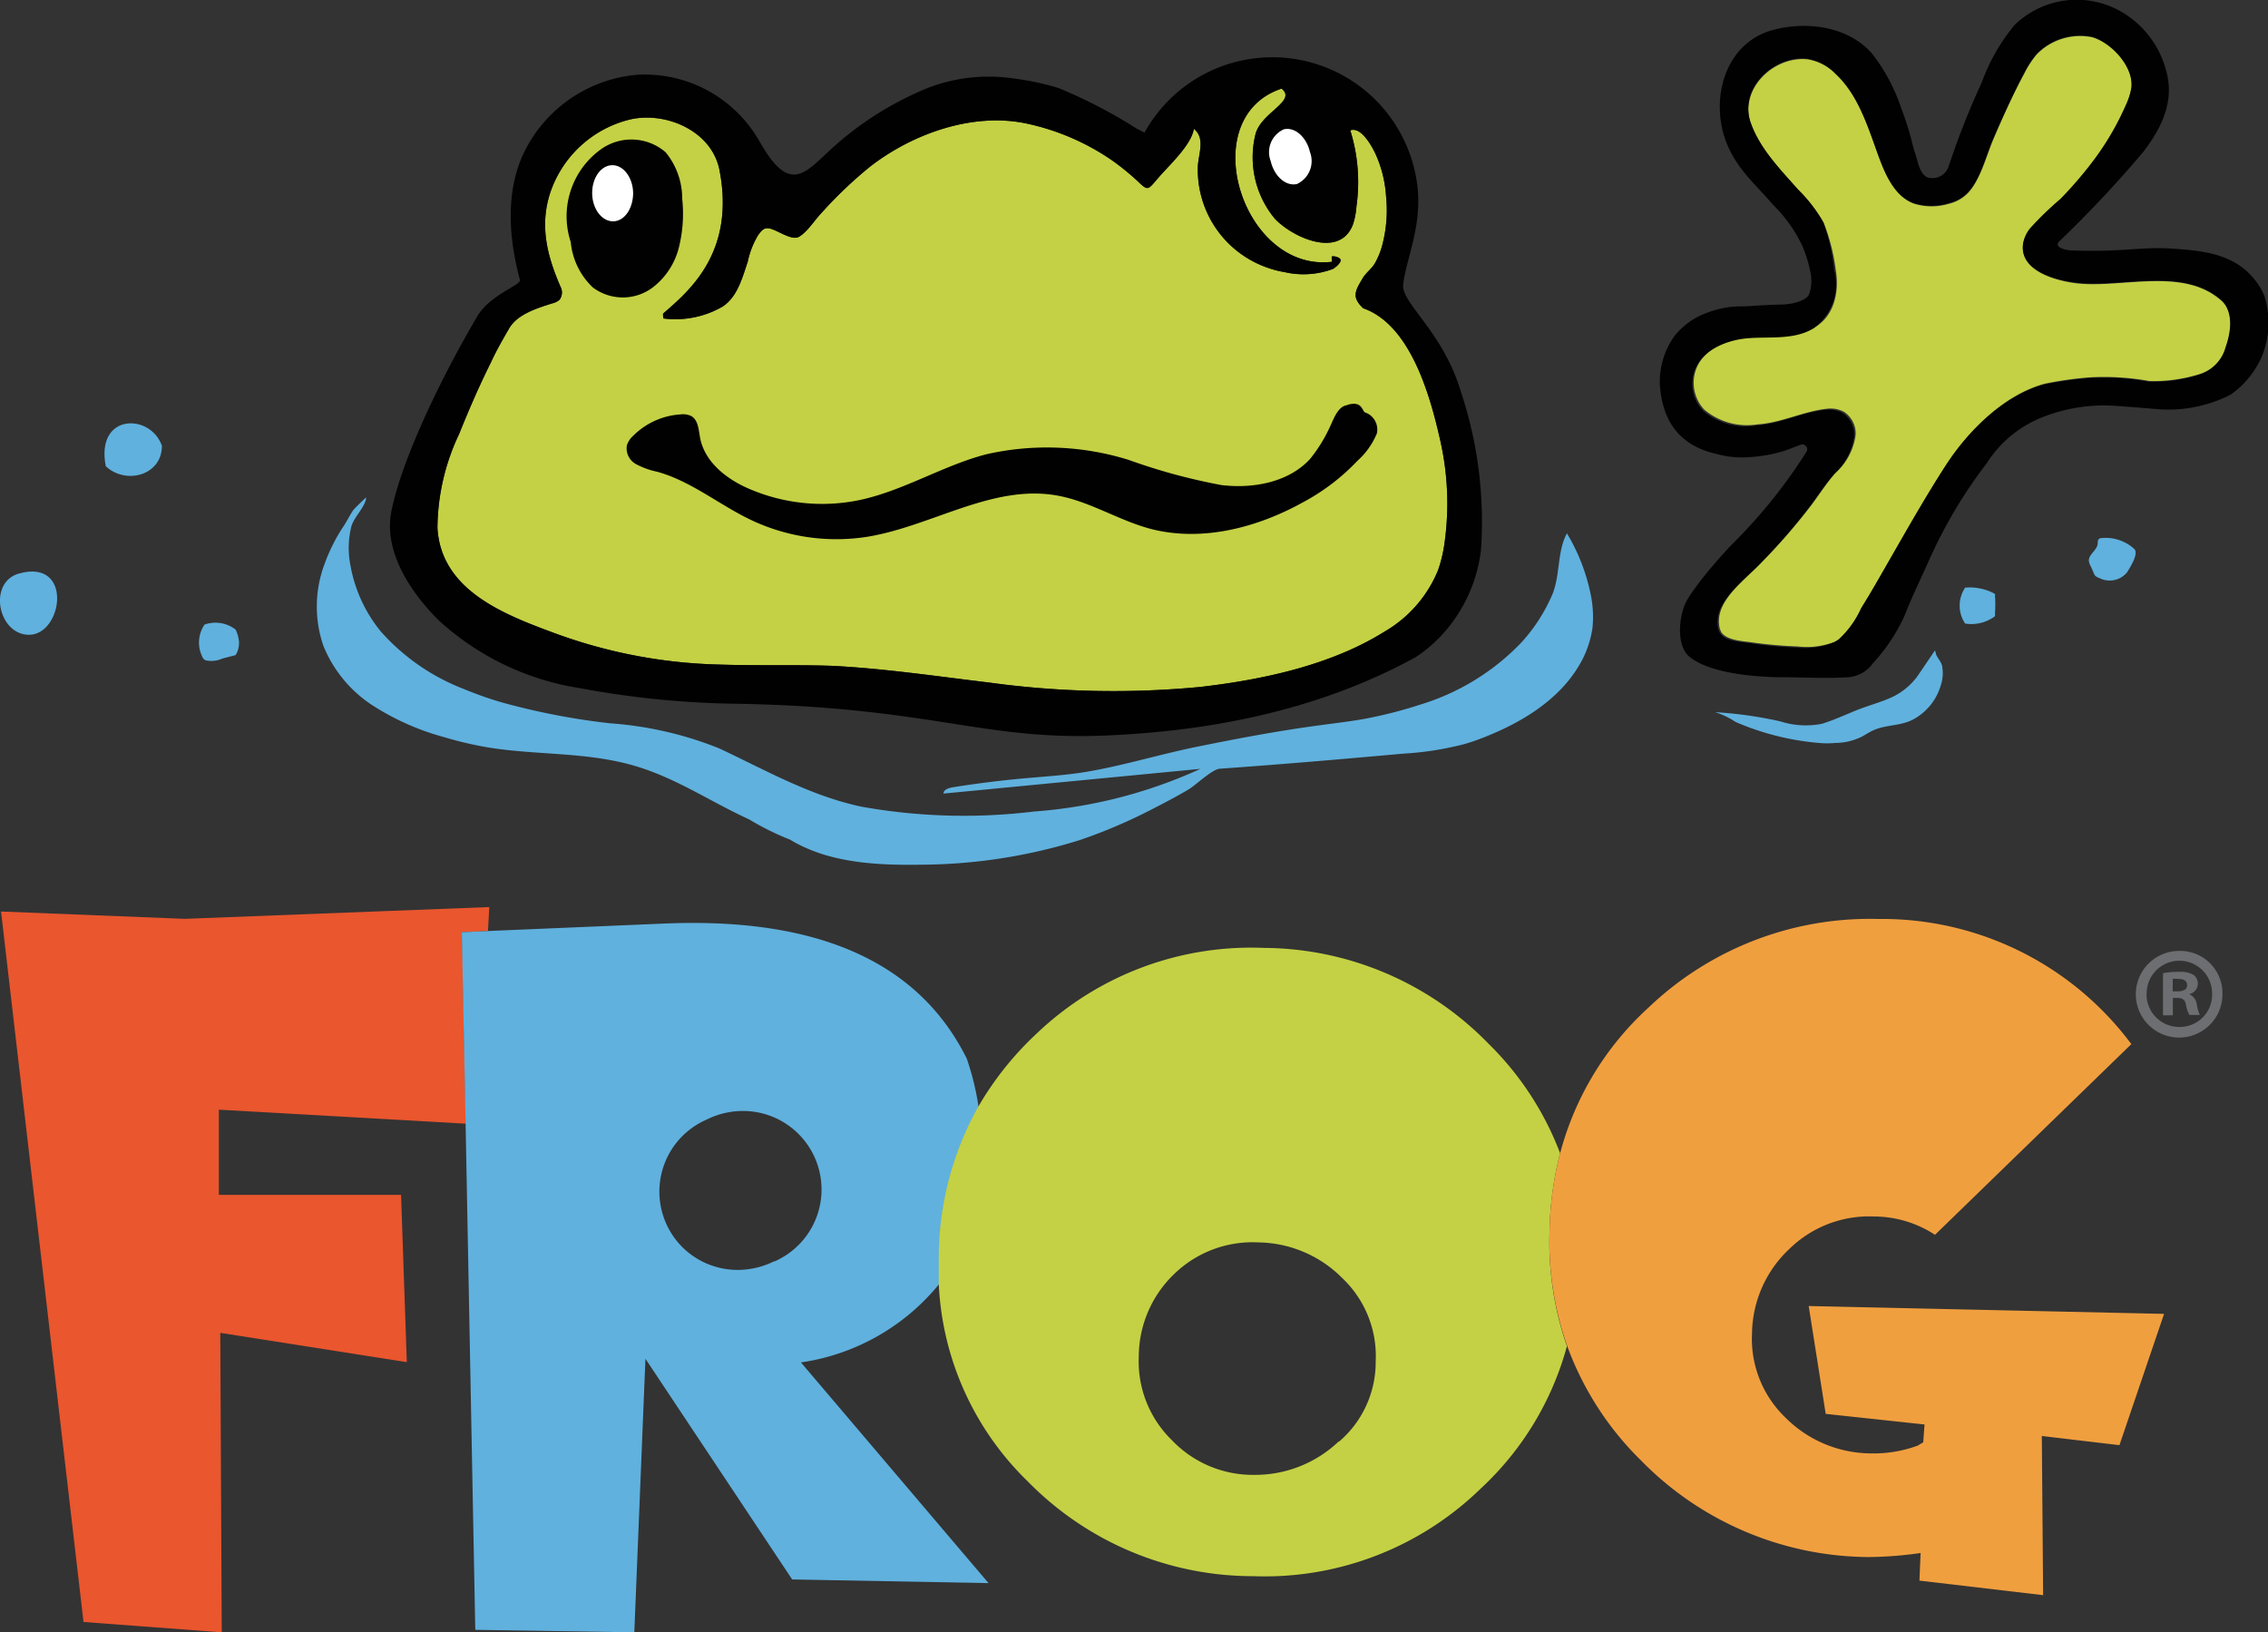
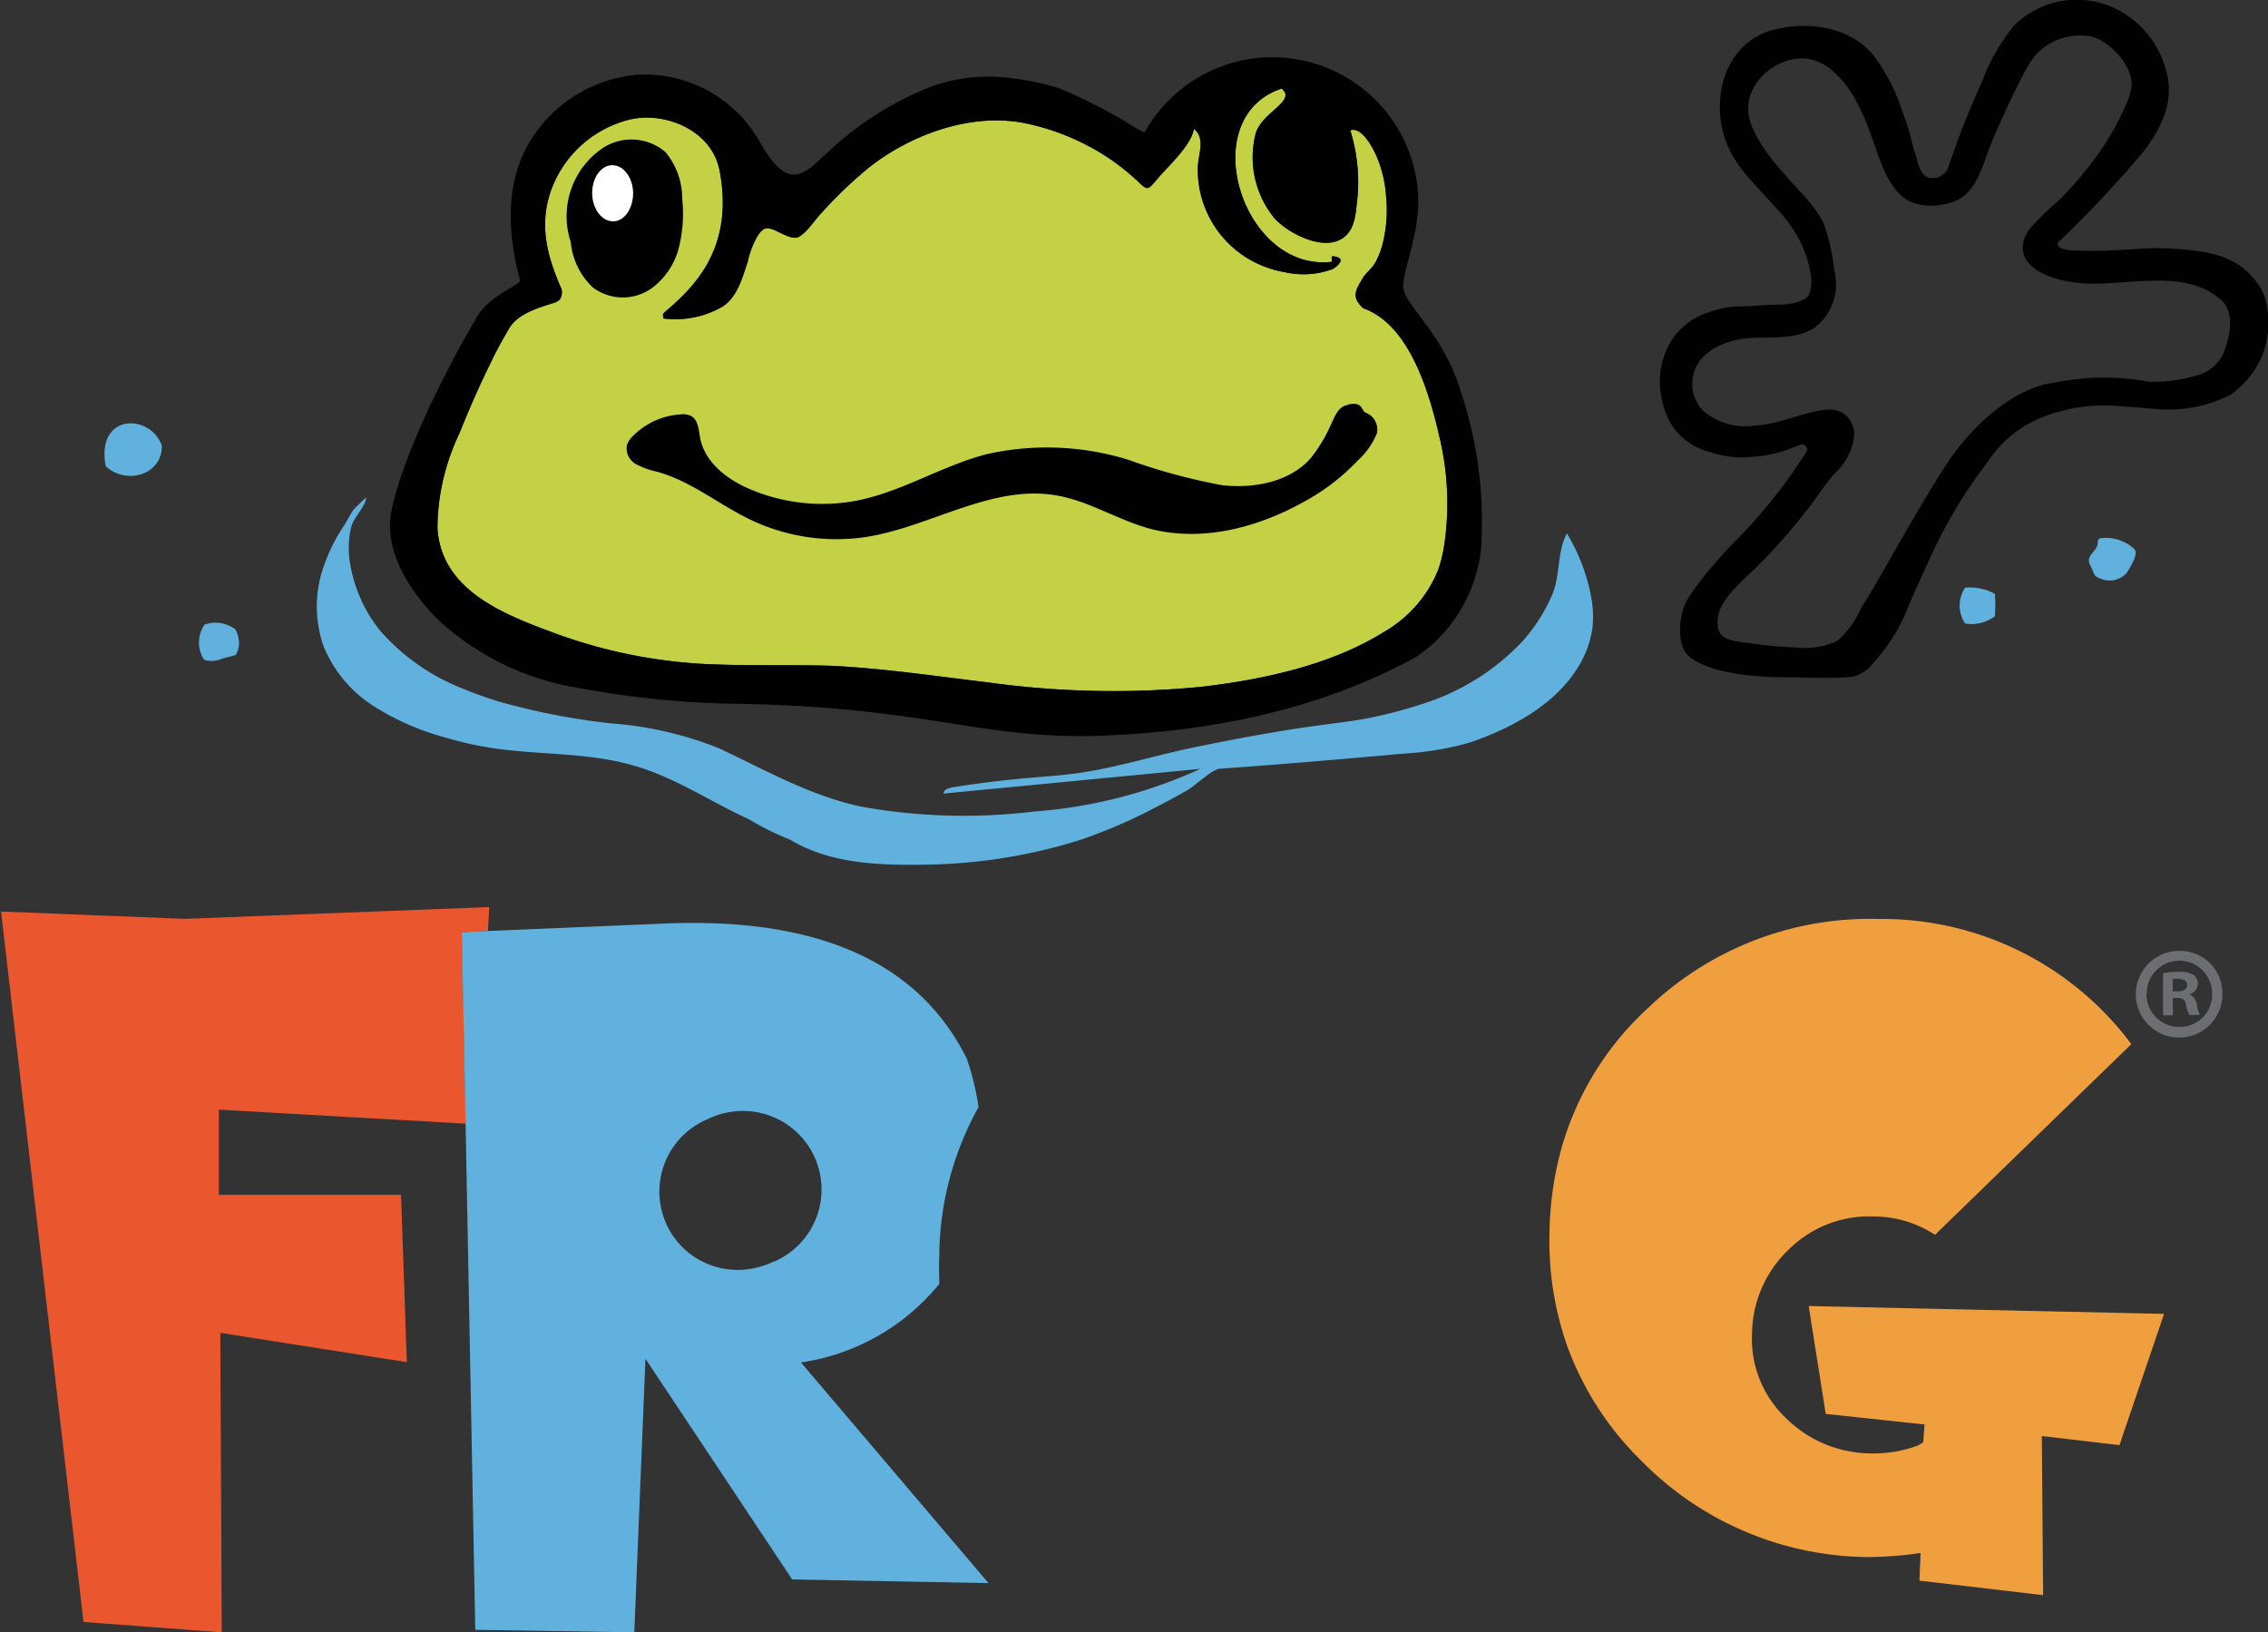
<svg xmlns="http://www.w3.org/2000/svg" viewBox="0 0 173.27 124.71">
  <rect x="0" y="0" width="173.27" height="124.71" fill="#333333" stroke="none" />
  <defs>
    <style>.cls-1,.cls-5{fill:#c4d144;}.cls-1,.cls-2,.cls-7,.cls-9{fill-rule:evenodd;}.cls-10,.cls-2{fill:#010101;}.cls-3{fill:#ea562e;}.cls-4,.cls-7{fill:#60b1de;}.cls-6{fill:#f09f3f;}.cls-8{fill:#6d6e71;}.cls-9{fill:#fff;}</style>
  </defs>
  <g id="Layer_2" data-name="Layer 2">
    <g id="Layer_1-2" data-name="Layer 1">
      <g id="Layer_1-3" data-name="Layer 1">
        <path class="cls-1" d="M101.74,19.62c0-.1.63,0,.68.23s-.41.6-.59.7a6.43,6.43,0,0,1-3.69.24,7.54,7.54,0,0,1-1.34-.35,7.92,7.92,0,0,1-5.29-7.6c0-1,.63-2.24-.3-3-.2,1.26-1.91,2.8-2.73,3.76s-.77,1-1.6.21A19.25,19.25,0,0,0,85,12.28a18.2,18.2,0,0,0-6.61-2.85c-4.11-.86-8.7.8-11.93,3.31a32.68,32.68,0,0,0-3.71,3.54c-.5.52-1.11,1.49-1.73,1.82s-1.85-.71-2.42-.66c-.32,0-.52.31-.69.54a6.49,6.49,0,0,0-.78,2c-.41,1.21-.78,2.69-1.92,3.44a7.2,7.2,0,0,1-4.53.91c0-.07-.06-.33,0-.39,2-1.73,5.5-4.68,4.29-10.93-.58-3-4.05-4.48-6.76-3.9a8.57,8.57,0,0,0-6.23,5.79c-.74,2.47-.16,4.69.84,7a.94.94,0,0,1-.07,1,1.27,1.27,0,0,1-.57.28c-1.12.36-2.63.81-3.27,1.89-.5.86-1,1.74-1.41,2.63-.89,1.78-1.68,3.61-2.42,5.45a17,17,0,0,0-1.66,7.19c.28,4.73,5,6.57,8.86,8a39,39,0,0,0,12.6,2.43c2.9.1,5.79,0,8.69.1,4,.2,8,.8,11.95,1.27a69.56,69.56,0,0,0,16.19.34c4.77-.55,10-1.67,14.09-4.24a9.63,9.63,0,0,0,4.07-4.69,10.71,10.71,0,0,0,.48-2,21.76,21.76,0,0,0-.34-8c-.75-3.31-2.25-8.74-5.87-10-.89-.86-.63-1.3,0-2.35.24-.38.66-.67.9-1.09a5.8,5.8,0,0,0,.6-1.53,10.45,10.45,0,0,0,.25-3.61,9.2,9.2,0,0,0-.85-3.31c-.28-.56-1.07-2-1.88-1.7a13.26,13.26,0,0,1,.47,5.81,5.64,5.64,0,0,1-.26,1.36c-1,2.69-4.67,1-6-.45a7.35,7.35,0,0,1-1.46-6.4c.41-1.7,3.2-2.55,2-3.51C91.21,9,94.92,20.83,101.76,20A2.55,2.55,0,0,1,101.74,19.62Z" />
        <path class="cls-2" d="M43.59,18.45a6.3,6.3,0,0,1,2.26-7,4,4,0,0,1,5,.18,5.57,5.57,0,0,1,1.27,3.56,10.68,10.68,0,0,1-.25,3.7,5.55,5.55,0,0,1-2,3.07,3.81,3.81,0,0,1-4.58,0,5.47,5.47,0,0,1-1.69-3.51Z" />
        <polygon class="cls-3" points="37.28 71.13 35.3 71.22 35.59 85.85 16.72 84.78 16.72 91.29 30.64 91.29 31.08 104.07 16.83 101.83 16.94 124.71 6.38 123.92 0.08 69.64 14.11 70.2 37.38 69.3 37.28 71.13" />
-         <path class="cls-4" d="M61.19,104.09a16.71,16.71,0,0,0,10.57-6c0-.69-.05-1.39,0-2.1a23.66,23.66,0,0,1,3-11.41,20.36,20.36,0,0,0-.9-3.7Q68.36,69.81,50.74,70.56l-13.46.57-2,.09.29,14.63.74,38.67,12.15.19.85-20.9,11.21,16.86,15,.28Zm-2.06-7.72a6.3,6.3,0,0,1-2.64.65,6,6,0,0,1-4.34-1.72A6,6,0,0,1,54,85.53a6.19,6.19,0,0,1,2.63-.65,6,6,0,0,1,4.34,1.72,6,6,0,0,1-1.79,9.77Z" />
-         <path class="cls-5" d="M118.38,94.11a25.51,25.51,0,0,1,.81-6,23.28,23.28,0,0,0-5.49-8.39,24.1,24.1,0,0,0-17.14-7.3A23.73,23.73,0,0,0,79.16,79a24.28,24.28,0,0,0-4.44,5.58,23.66,23.66,0,0,0-3,11.41c0,.71,0,1.41,0,2.1a22.43,22.43,0,0,0,6.8,15.09,24.09,24.09,0,0,0,17.19,7.24,23.65,23.65,0,0,0,17.4-6.68,23.06,23.06,0,0,0,6.6-10.89A24.19,24.19,0,0,1,118.38,94.11Zm-16.09,16a9.25,9.25,0,0,1-6.44,2.57,8.55,8.55,0,0,1-6.33-2.66A8.39,8.39,0,0,1,87,103.67a8.77,8.77,0,0,1,2.71-6.34,8.59,8.59,0,0,1,6.43-2.41,9.19,9.19,0,0,1,6.39,2.71A8.21,8.21,0,0,1,105.1,104,8,8,0,0,1,102.29,110.15Z" />
+         <path class="cls-4" d="M61.19,104.09a16.71,16.71,0,0,0,10.57-6c0-.69-.05-1.39,0-2.1a23.66,23.66,0,0,1,3-11.41,20.36,20.36,0,0,0-.9-3.7Q68.36,69.81,50.74,70.56l-13.46.57-2,.09.29,14.63.74,38.67,12.15.19.85-20.9,11.21,16.86,15,.28Zm-2.06-7.72a6.3,6.3,0,0,1-2.64.65,6,6,0,0,1-4.34-1.72A6,6,0,0,1,54,85.53a6.19,6.19,0,0,1,2.63-.65,6,6,0,0,1,4.34,1.72,6,6,0,0,1-1.79,9.77" />
        <path class="cls-6" d="M161.92,110.41l-5.93-.7.1,12.16-9.45-1.11.09-2.11a29.63,29.63,0,0,1-3.92.31,24.53,24.53,0,0,1-17.45-7.39,23.6,23.6,0,0,1-5.61-8.68,24.19,24.19,0,0,1-1.37-8.78,25.51,25.51,0,0,1,.81-6A23,23,0,0,1,125.92,77a24.47,24.47,0,0,1,17.59-6.79,23.75,23.75,0,0,1,19.32,9.56l-15,14.57a8.55,8.55,0,0,0-4.63-1.4,8.73,8.73,0,0,0-6.53,2.51,9,9,0,0,0-2.82,6.44,8.33,8.33,0,0,0,2.57,6.43,9.28,9.28,0,0,0,6.49,2.72,9.74,9.74,0,0,0,3.61-.6l.41-.25.1-1.36-7.55-.81-1.3-8.24,27.15.6Z" />
        <path class="cls-7" d="M12.37,34.06c0,2.26-2.75,3-4.29,1.56-.79-4.07,3.42-4.06,4.29-1.56Z" />
-         <path class="cls-7" d="M1.44,43.82c4.16-1.17,3.38,4.66.78,4.68-2.37,0-3.17-4-.78-4.68Z" />
        <path class="cls-7" d="M15.65,47.71A2.51,2.51,0,0,1,18,48.1a2.65,2.65,0,0,1,.26.95,1.77,1.77,0,0,1-.26,1l-1,.26a2.09,2.09,0,0,1-1.18.16.48.48,0,0,1-.2-.07.63.63,0,0,1-.19-.28,2.43,2.43,0,0,1,.21-2.42Z" />
        <path class="cls-7" d="M121.57,48.48a7.62,7.62,0,0,1-.76,2.06c-1.53,2.82-4.45,4.62-7.43,5.79-.51.2-1,.38-1.55.53a24,24,0,0,1-4.64.72c-4.66.42-9.32.82-14,1.15-.6.05-1.83,1.25-2.38,1.58-.88.52-1.79,1-2.71,1.47a40.26,40.26,0,0,1-5.57,2.39,41.18,41.18,0,0,1-11.86,1.89c-3.46.06-7.26-.06-10.31-1.91a20.72,20.72,0,0,1-3.13-1.55c-3-1.37-5.54-3.14-8.71-4.08-3.66-1.08-7.39-.81-11.13-1.4a27.61,27.61,0,0,1-3.49-.81,19.54,19.54,0,0,1-5.44-2.42,9.84,9.84,0,0,1-3.75-4.54,9.22,9.22,0,0,1,.1-6.3,13.29,13.29,0,0,1,1.48-2.91c.24-.38.43-.77.68-1.14.09-.15,1-1,1-1,0,.66-.93,1.49-1.13,2.23a6.84,6.84,0,0,0-.06,3,11,11,0,0,0,2.3,5,16.27,16.27,0,0,0,6.33,4.4,28.6,28.6,0,0,0,2.81,1,52.93,52.93,0,0,0,8.39,1.63,27.61,27.61,0,0,1,8.32,1.91c3.59,1.68,6.91,3.6,10.83,4.45A44.31,44.31,0,0,0,79,62a37,37,0,0,0,12.71-3.26L72.08,60.63c0-.32.44-.44.76-.49q2.84-.45,5.69-.7c1.29-.11,2.59-.2,3.88-.38,3-.44,6-1.39,9-2s6.26-1.23,9.43-1.65c1.15-.16,2.32-.29,3.47-.5a34.05,34.05,0,0,0,4.2-1.08,17.88,17.88,0,0,0,7.67-4.69,13,13,0,0,0,2.43-3.76c.59-1.45.35-3.27,1.1-4.63a14.7,14.7,0,0,1,1.8,4.59,8.42,8.42,0,0,1,.14,2.74C121.62,48.2,121.6,48.35,121.57,48.48Z" />
-         <path class="cls-7" d="M140.22,56.76a4.58,4.58,0,0,0,2-.47c.31-.16.59-.36.91-.5,1-.45,2.15-.3,3.15-.89a4.33,4.33,0,0,0,2-2.57,2.86,2.86,0,0,0,.11-1.33c0-.38-.46-.81-.5-1.08a.48.48,0,0,0-.07-.22s-1.23,1.82-1.36,2a5.07,5.07,0,0,1-2,1.6c-.87.39-1.82.63-2.72,1s-1.68.73-2.56,1a6.32,6.32,0,0,1-3.14-.18,31.11,31.11,0,0,0-5-.71,6.38,6.38,0,0,1,1.56.75,20.29,20.29,0,0,0,6.6,1.62A6.69,6.69,0,0,0,140.22,56.76Z" />
        <path class="cls-7" d="M150.1,44.9a4,4,0,0,1,2.19.41l.12.07a.22.22,0,0,1,0,.14,8.44,8.44,0,0,1,0,1.33.5.5,0,0,1,0,.21.47.47,0,0,1-.19.15,3,3,0,0,1-2.09.43,2.46,2.46,0,0,1,0-2.74Z" />
        <path class="cls-7" d="M159.84,43.52a2.92,2.92,0,0,0-.14-.31,1.23,1.23,0,0,1-.12-.37c0-.51.64-.8.68-1.31,0-.11,0-.26.08-.34a.3.3,0,0,1,.2-.08,3.24,3.24,0,0,1,2.49.81c.43.34-.35,1.51-.53,1.81a1.72,1.72,0,0,1-2.12.43,1,1,0,0,1-.29-.15,1,1,0,0,1-.15-.26C159.91,43.66,159.87,43.59,159.84,43.52Z" />
        <path class="cls-8" d="M169.79,75.88a3.31,3.31,0,1,1-3.3-3.23A3.23,3.23,0,0,1,169.79,75.88Zm-5.8,0a2.5,2.5,0,0,0,2.52,2.58A2.47,2.47,0,0,0,169,75.9a2.49,2.49,0,1,0-5,0Zm2,1.69h-.74V74.35a6.37,6.37,0,0,1,1.23-.1,2,2,0,0,1,1.12.24.88.88,0,0,1,.31.71.82.82,0,0,1-.67.75v0a1,1,0,0,1,.59.78,3,3,0,0,0,.23.81h-.8a2.71,2.71,0,0,1-.26-.79c-.06-.35-.25-.51-.67-.51H166v1.3Zm0-1.83h.36c.41,0,.74-.13.74-.46s-.21-.49-.69-.49a1.78,1.78,0,0,0-.41,0Z" />
-         <path class="cls-1" d="M140.48,48.83a7.27,7.27,0,0,0,1.74-2.4c.75-1.2,1.44-2.44,2.15-3.66,1.41-2.45,2.8-4.92,4.34-7.29,1.7-2.62,4.44-5.35,7.52-6.17a27.54,27.54,0,0,1,3.4-.48,19.53,19.53,0,0,1,4.58.28,11.7,11.7,0,0,0,3.83-.53,3,3,0,0,0,2-2c.41-1.09.69-2.66-.26-3.54-2.91-2.69-7.63-1-11.11-1.39-1.54-.18-4.46-.93-4.09-3.06a2.63,2.63,0,0,1,.55-1.14,24.22,24.22,0,0,1,2.31-2.22,30.78,30.78,0,0,0,2.42-2.82,21.22,21.22,0,0,0,2.56-4.36,5.48,5.48,0,0,0,.42-1.3c.23-1.61-1.51-3.47-3-3.9a4.63,4.63,0,0,0-4.24,1.31,7.27,7.27,0,0,0-.92,1.41c-.88,1.62-1.63,3.29-2.36,5-.56,1.29-1,3.17-2,4.21a3,3,0,0,1-1.43.79,4.56,4.56,0,0,1-2.64,0c-1.72-.6-2.41-2.82-3-4.4-.69-1.93-1.46-4.07-3-5.5a3.8,3.8,0,0,0-2.19-1.14c-2.6-.24-5.2,2.32-4.3,4.87.71,2,2.25,3.56,3.63,5.12A11.47,11.47,0,0,1,139.32,17a14.92,14.92,0,0,1,.92,3.56c.29,1.62-.05,3.53-1.57,4.43s-3.36.64-5,.77-3.6.88-4.14,2.59a3,3,0,0,0,.67,2.94,5.08,5.08,0,0,0,4.08,1.13c1.82-.12,3.49-1,5.28-1.19a2.18,2.18,0,0,1,1.33.24,2,2,0,0,1,.88,1.74,4.73,4.73,0,0,1-1.53,2.91c-.69.78-1.22,1.62-1.84,2.45a46,46,0,0,1-3.71,4.29c-1,1.09-2.82,2.41-3.26,3.89a2.44,2.44,0,0,0-.09,1,1.41,1.41,0,0,0,.18.57c.44.63,1.72.66,2.42.77a33.22,33.22,0,0,0,3.45.3,5.84,5.84,0,0,0,2.83-.38Z" />
        <path class="cls-2" d="M101.74,19.62c0-.1.63,0,.68.23s-.41.6-.59.7a6.43,6.43,0,0,1-3.69.24,7.54,7.54,0,0,1-1.34-.35,7.92,7.92,0,0,1-5.29-7.6c0-1,.63-2.24-.3-3-.2,1.26-1.91,2.8-2.73,3.76s-.77,1-1.6.21A19.25,19.25,0,0,0,85,12.28a18.2,18.2,0,0,0-6.61-2.85c-4.11-.86-8.7.8-11.93,3.31a32.68,32.68,0,0,0-3.71,3.54c-.5.52-1.11,1.49-1.73,1.82s-1.85-.71-2.42-.66c-.32,0-.52.31-.69.54a6.49,6.49,0,0,0-.78,2c-.41,1.21-.78,2.69-1.92,3.44a7.2,7.2,0,0,1-4.53.91c0-.07-.06-.33,0-.39,2-1.73,5.5-4.68,4.29-10.93-.58-3-4.05-4.48-6.76-3.9a8.57,8.57,0,0,0-6.23,5.79c-.74,2.47-.16,4.69.84,7a.94.94,0,0,1-.07,1,1.27,1.27,0,0,1-.57.28c-1.12.36-2.63.81-3.27,1.89-.5.86-1,1.74-1.41,2.63-.89,1.78-1.68,3.61-2.42,5.45a17,17,0,0,0-1.66,7.19c.28,4.73,5,6.57,8.86,8a39,39,0,0,0,12.6,2.43c2.9.1,5.79,0,8.69.1,4,.2,8,.8,11.95,1.27a69.56,69.56,0,0,0,16.19.34c4.77-.55,10-1.67,14.09-4.24a9.63,9.63,0,0,0,4.07-4.69,10.71,10.71,0,0,0,.48-2,21.76,21.76,0,0,0-.34-8c-.75-3.31-2.25-8.74-5.87-10-.89-.86-.63-1.3,0-2.35.24-.38.66-.67.9-1.09a5.8,5.8,0,0,0,.6-1.53,10.45,10.45,0,0,0,.25-3.61,9.2,9.2,0,0,0-.85-3.31c-.28-.56-1.07-2-1.88-1.7a13.26,13.26,0,0,1,.47,5.81,5.64,5.64,0,0,1-.26,1.36c-1,2.69-4.67,1-6-.45a7.35,7.35,0,0,1-1.46-6.4c.41-1.7,3.2-2.55,2-3.51C91.21,9,94.92,20.83,101.76,20A2.55,2.55,0,0,1,101.74,19.62Zm-14.3-9.49a11.16,11.16,0,0,1,20.85,4.12c.35,3.07-.86,5.51-1.09,7.48-.17,1.42,3,3.54,4.39,8.14a31.35,31.35,0,0,1,1.55,12.18,11.57,11.57,0,0,1-1.84,5,11.05,11.05,0,0,1-3.13,3.15c-7.29,4-15.53,5.67-23.86,6-9.32.36-13.12-2.14-27.82-2.43a69.79,69.79,0,0,1-12.16-1.19A20.68,20.68,0,0,1,33.5,47.38c-2.21-2.21-4.22-5.31-3.59-8.37.79-3.9,3.76-10.1,6.54-14.82,1-1.71,3.38-2.39,3.27-2.81-.58-2.16-1.31-6,.16-9.4a10.63,10.63,0,0,1,8.83-6.27,10.07,10.07,0,0,1,9.26,5c.59,1,1.44,2.49,2.55,2.62.92.11,1.85-.91,2.54-1.53a24.79,24.79,0,0,1,7.87-5.1A12.94,12.94,0,0,1,77.48,6a20.72,20.72,0,0,1,3.4.73,38.54,38.54,0,0,1,6,3.12Z" />
        <path class="cls-2" d="M102.91,30.94c1.18-.36,1.13.46,1.38.57a1.38,1.38,0,0,1,.9,1.6,5.69,5.69,0,0,1-1.47,2.08,16.29,16.29,0,0,1-4.24,3.22c-3.5,1.93-7.69,3-11.56,2-2.47-.65-4.69-2.13-7.21-2.56C75.82,37,71.21,40.18,66.32,41a15.21,15.21,0,0,1-8.87-1.24c-2.47-1.16-4.63-3-7.25-3.72a6,6,0,0,1-1.61-.58,1.38,1.38,0,0,1-.7-1.43,1.66,1.66,0,0,1,.49-.74A5.6,5.6,0,0,1,52,31.66a1.46,1.46,0,0,1,.8.12c.53.3.57,1,.68,1.64.35,1.93,2.13,3.27,3.93,4a14.06,14.06,0,0,0,8.23.79c3.38-.71,6.4-2.65,9.74-3.51a21,21,0,0,1,10.86.44,45.22,45.22,0,0,0,7.08,1.92c2.43.29,5.13-.21,6.77-2a11.53,11.53,0,0,0,1.5-2.42c.29-.59.61-1.63,1.37-1.69Z" />
-         <path class="cls-9" d="M100.08,11.62a1.93,1.93,0,0,1-1,2.44c-.84.19-1.73-.59-2-1.75a1.91,1.91,0,0,1,1-2.43c.84-.2,1.73.58,2,1.74Z" />
        <path class="cls-10" d="M173,22.63a4.58,4.58,0,0,0-.62-1.1c-1.52-2.05-3.79-2.35-6.19-2.52-2.75-.2-3.67.27-7.95.12-.27,0-1.37-.18-.94-.67a87.9,87.9,0,0,0,6.47-6.89c1.42-1.87,2.38-3.9,1.71-6.2A7.33,7.33,0,0,0,161.91.81a6.81,6.81,0,0,0-8,1.1,14.67,14.67,0,0,0-2.49,4.34c-.73,1.6-1.4,3.21-2,4.87l-.56,1.61a1.28,1.28,0,0,1-1.35.87c-.67,0-.92-.95-1-1.2-.12-.48-.28-.91-.4-1.39a21.84,21.84,0,0,0-.84-2.68A13.88,13.88,0,0,0,143,4.07c-1.76-2-4.86-2.49-7.51-1.79-3.83,1-4.91,5.52-3.52,8.8.83,1.94,2.15,3,3.5,4.58a11,11,0,0,1,2.14,2.95,8.94,8.94,0,0,1,.67,2.05,3.08,3.08,0,0,1-.09,1.88c-.37.55-1.52.72-2.1.73-.86,0-2,.1-2.91.14a7,7,0,0,0-2.66.45,5.52,5.52,0,0,0-2.62,1.85,6,6,0,0,0-1.09,3.67c.18,2.76,1.48,4.67,4.33,5.3a7.09,7.09,0,0,0,2.53.24,10.72,10.72,0,0,0,2.72-.5c.27-.09,1-.39,1.24-.46s.58.27.37.57a39.53,39.53,0,0,1-5.5,6.88c-.87.86-3.35,3.67-3.81,4.85s-.57,3.17.4,3.93c1.35,1.08,4.1,1.49,6.74,1.55,2,0,3.59.11,5.41,0a2.58,2.58,0,0,0,1.85-1.07A13.66,13.66,0,0,0,145.52,47c.55-1.42,1.24-2.81,1.86-4.21a36.8,36.8,0,0,1,4.41-7.41A8.91,8.91,0,0,1,156,31.89a12.77,12.77,0,0,1,5.51-.89c1,.07,2.07.15,3.1.24a10.47,10.47,0,0,0,5.79-1.08,6.92,6.92,0,0,0,2.4-2.93A6.75,6.75,0,0,0,173,22.63Zm-3,4a3,3,0,0,1-2,2,11.67,11.67,0,0,1-3.83.53,19.48,19.48,0,0,0-4.57-.28,28,28,0,0,0-3.41.49c-3.07.82-5.82,3.55-7.52,6.16-1.54,2.38-2.93,4.84-4.34,7.29-.7,1.23-1.4,2.46-2.15,3.66a7.43,7.43,0,0,1-1.73,2.41l-.34.19a5.83,5.83,0,0,1-2.83.39,30.91,30.91,0,0,1-3.45-.31c-.69-.11-2-.14-2.41-.77a1.21,1.21,0,0,1-.19-.56,2.65,2.65,0,0,1,.09-1c.44-1.48,2.23-2.79,3.26-3.89a47,47,0,0,0,3.71-4.28c.63-.84,1.15-1.67,1.84-2.45a4.75,4.75,0,0,0,1.53-2.92,2,2,0,0,0-.88-1.74,2.22,2.22,0,0,0-1.32-.24c-1.8.2-3.46,1.08-5.28,1.19a5,5,0,0,1-4.08-1.13,3,3,0,0,1-.68-2.94c.54-1.7,2.52-2.46,4.14-2.59s3.52.15,5-.76a4.15,4.15,0,0,0,1.57-4.44A15.39,15.39,0,0,0,139.3,17a11.25,11.25,0,0,0-1.93-2.52c-1.38-1.57-2.92-3.11-3.63-5.12-.9-2.56,1.69-5.11,4.29-4.88a3.92,3.92,0,0,1,2.2,1.14c1.55,1.43,2.31,3.57,3,5.51.56,1.57,1.25,3.79,3,4.39a4.48,4.48,0,0,0,2.64,0,2.89,2.89,0,0,0,1.43-.79c1-1,1.43-2.92,2-4.2.74-1.68,1.49-3.36,2.36-5a7.17,7.17,0,0,1,.93-1.41,4.63,4.63,0,0,1,4.24-1.32c1.46.44,3.2,2.3,3,3.91a5.09,5.09,0,0,1-.41,1.29,21.22,21.22,0,0,1-2.56,4.36,31.11,31.11,0,0,1-2.43,2.82,25.58,25.58,0,0,0-2.31,2.23,2.54,2.54,0,0,0-.55,1.13c-.38,2.14,2.55,2.89,4.1,3.06,3.48.41,8.19-1.29,11.11,1.39C170.68,24,170.4,25.51,170,26.61Z" />
        <path class="cls-9" d="M48.37,14.74c0,1.19-.66,2.16-1.52,2.17s-1.59-.93-1.61-2.12.67-2.16,1.53-2.17,1.58.94,1.6,2.12Z" />
      </g>
    </g>
  </g>
</svg>